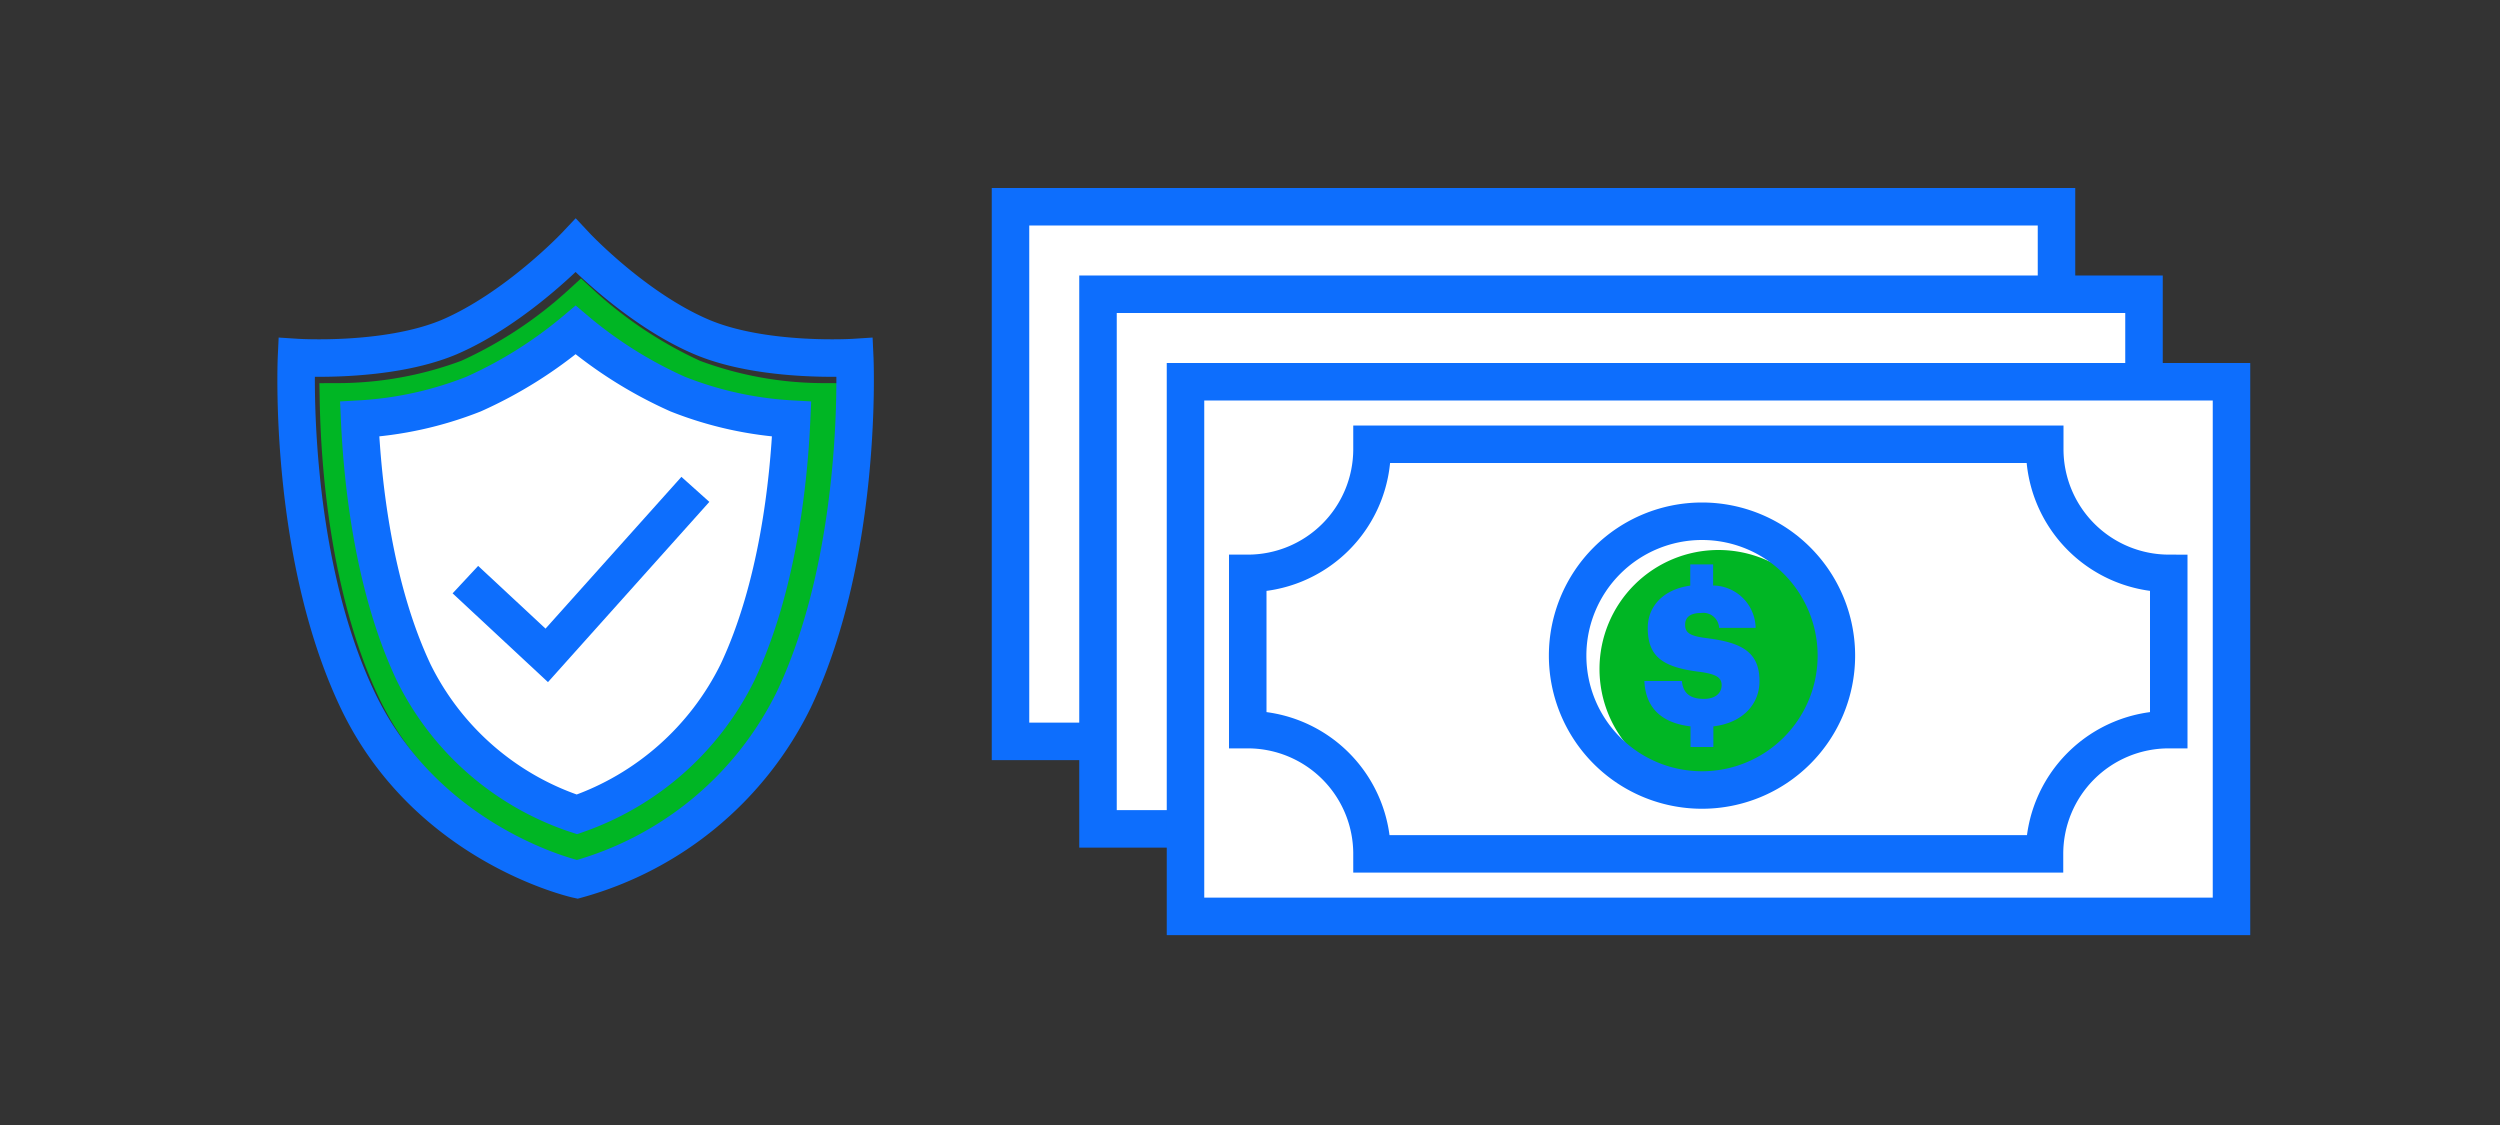
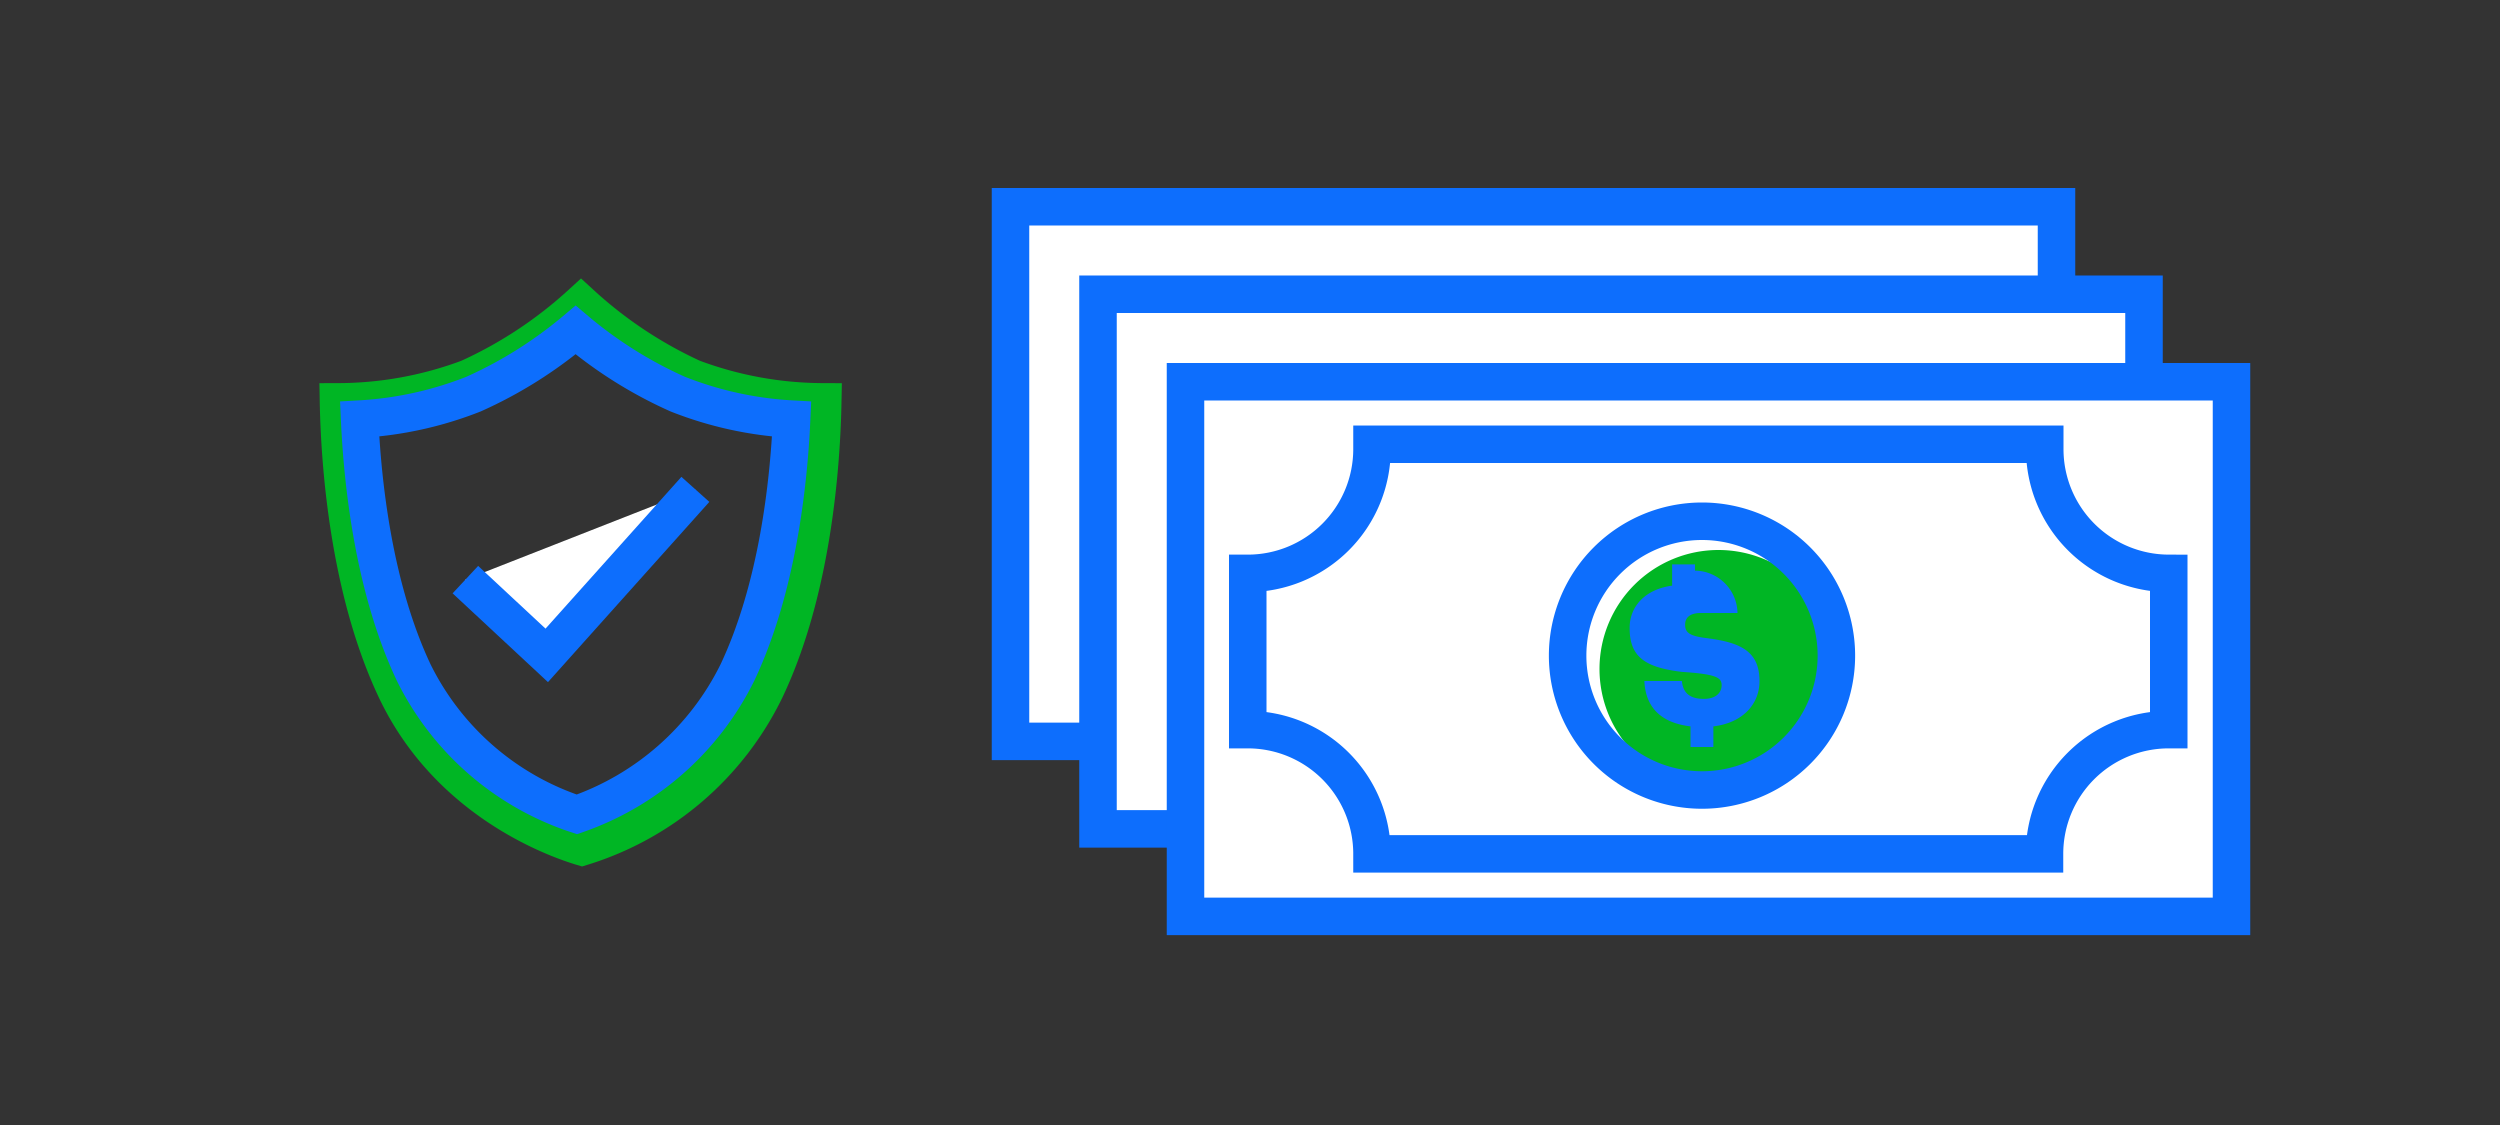
<svg xmlns="http://www.w3.org/2000/svg" viewBox="0 0 200 90">
  <rect x="0" y="0" width="200" height="90" fill="#333333" stroke="none" />
  <title>overdraftProtection</title>
  <g id="FLT_ART_WORKS" data-name="FLT ART WORKS">
    <path d="M46.56,67.75c-2.39-.72-10.75-3.82-14.9-12.6-3.8-8.06-4.49-18.15-4.58-23a29.91,29.91,0,0,0,10.4-1.9,34.39,34.39,0,0,0,9-5.94,34.49,34.49,0,0,0,8.94,5.94,30,30,0,0,0,10.4,1.9c-.09,4.87-.78,15-4.58,23A24.25,24.25,0,0,1,46.56,67.75Z" style="fill:none;stroke:#00b624;stroke-miterlimit:10;stroke-width:3px" />
-     <path d="M68.38,28.6s-7.24.47-12.22-1.63c-5.39-2.28-10.11-7.32-10.11-7.32s-4.72,5-10.12,7.32c-5,2.1-12.21,1.63-12.21,1.63S23,44.13,28.57,55.92,46.18,70.35,46.18,70.35A27.44,27.44,0,0,0,63.53,55.92C69.1,44.13,68.38,28.6,68.38,28.6Z" style="fill:none;stroke:#0d6efd;stroke-miterlimit:10;stroke-width:3px" />
-     <path d="M46.15,65.15A22.36,22.36,0,0,1,33.09,53.79C29.89,47,29,38.65,28.77,33.53a29.14,29.14,0,0,0,9.11-2,34.54,34.54,0,0,0,8.17-5.13,34.33,34.33,0,0,0,8.17,5.13,29.09,29.09,0,0,0,9.11,2C63.1,38.65,62.2,47,59,53.79A22.6,22.6,0,0,1,46.15,65.15Z" style="fill:#fff" />
    <path d="M46.15,65.15A22.36,22.36,0,0,1,33.09,53.79C29.89,47,29,38.65,28.77,33.53a29.14,29.14,0,0,0,9.11-2,34.54,34.54,0,0,0,8.17-5.13,34.33,34.33,0,0,0,8.17,5.13,29.09,29.09,0,0,0,9.11,2C63.1,38.65,62.2,47,59,53.79A22.6,22.6,0,0,1,46.15,65.15Z" style="fill:none;stroke:#0d6efd;stroke-miterlimit:10;stroke-width:3px" />
    <polyline points="37.23 46.37 43.74 52.43 55.63 39.15" style="fill:#fff" />
    <polyline points="37.23 46.37 43.74 52.43 55.63 39.15" style="fill:none;stroke:#0d6efd;stroke-miterlimit:10;stroke-width:3px" />
    <rect x="80.84" y="16.54" width="83.68" height="42.77" style="fill:#fff" />
    <rect x="80.84" y="16.54" width="83.68" height="42.77" style="fill:none;stroke:#0d6efd;stroke-miterlimit:10;stroke-width:3px" />
    <rect x="87.84" y="23.54" width="83.68" height="42.77" style="fill:#fff" />
    <rect x="87.84" y="23.54" width="83.68" height="42.77" style="fill:none;stroke:#0d6efd;stroke-miterlimit:10;stroke-width:3px" />
    <rect x="94.84" y="30.54" width="83.68" height="42.77" style="fill:#fff" />
    <rect x="94.84" y="30.54" width="83.68" height="42.77" style="fill:none;stroke:#0d6efd;stroke-miterlimit:10;stroke-width:3px" />
    <path d="M147,53.56A9.52,9.52,0,1,1,137.5,44,9.53,9.53,0,0,1,147,53.56Z" style="fill:#00b624" />
    <path d="M125.41,52.45A10.75,10.75,0,1,1,136.16,63.2,10.75,10.75,0,0,1,125.41,52.45Z" style="fill:none;stroke:#0d6efd;stroke-miterlimit:10;stroke-width:3px" />
-     <path d="M137.73,54.81c0,.65-.51,1.1-1.42,1.1-1.31,0-1.68-.65-1.76-1.43h-3c.09,2.09,1.31,3.35,3.69,3.63v1.65h1.83V58.11c2.36-.28,3.69-1.79,3.69-3.62,0-2.44-1.59-3.1-4.23-3.44-1.38-.17-1.72-.45-1.72-1.07s.44-.94,1.27-.94a1.27,1.27,0,0,1,1.45,1.19h2.92a3.45,3.45,0,0,0-3.4-3.39V45.15h-1.83v1.7c-2.12.29-3.4,1.62-3.4,3.39,0,2.31,1.22,3.15,4.17,3.51C137.31,53.93,137.73,54.21,137.73,54.81Z" style="fill:#0d6efd" />
+     <path d="M137.73,54.81c0,.65-.51,1.1-1.42,1.1-1.31,0-1.68-.65-1.76-1.43h-3c.09,2.09,1.31,3.35,3.69,3.63v1.65h1.83V58.11c2.36-.28,3.69-1.79,3.69-3.62,0-2.44-1.59-3.1-4.23-3.44-1.38-.17-1.72-.45-1.72-1.07s.44-.94,1.27-.94h2.92a3.45,3.45,0,0,0-3.4-3.39V45.15h-1.83v1.7c-2.12.29-3.4,1.62-3.4,3.39,0,2.31,1.22,3.15,4.17,3.51C137.31,53.93,137.73,54.21,137.73,54.81Z" style="fill:#0d6efd" />
    <path d="M163.58,35.93c0-.13,0-.26,0-.39H109.76c0,.13,0,.26,0,.39a9.94,9.94,0,0,1-9.94,9.94v12.5a9.94,9.94,0,0,1,9.94,9.94h53.8a9.94,9.94,0,0,1,9.94-9.94V45.87A9.94,9.94,0,0,1,163.58,35.93Z" style="fill:none;stroke:#0d6efd;stroke-miterlimit:10;stroke-width:3px" />
  </g>
</svg>